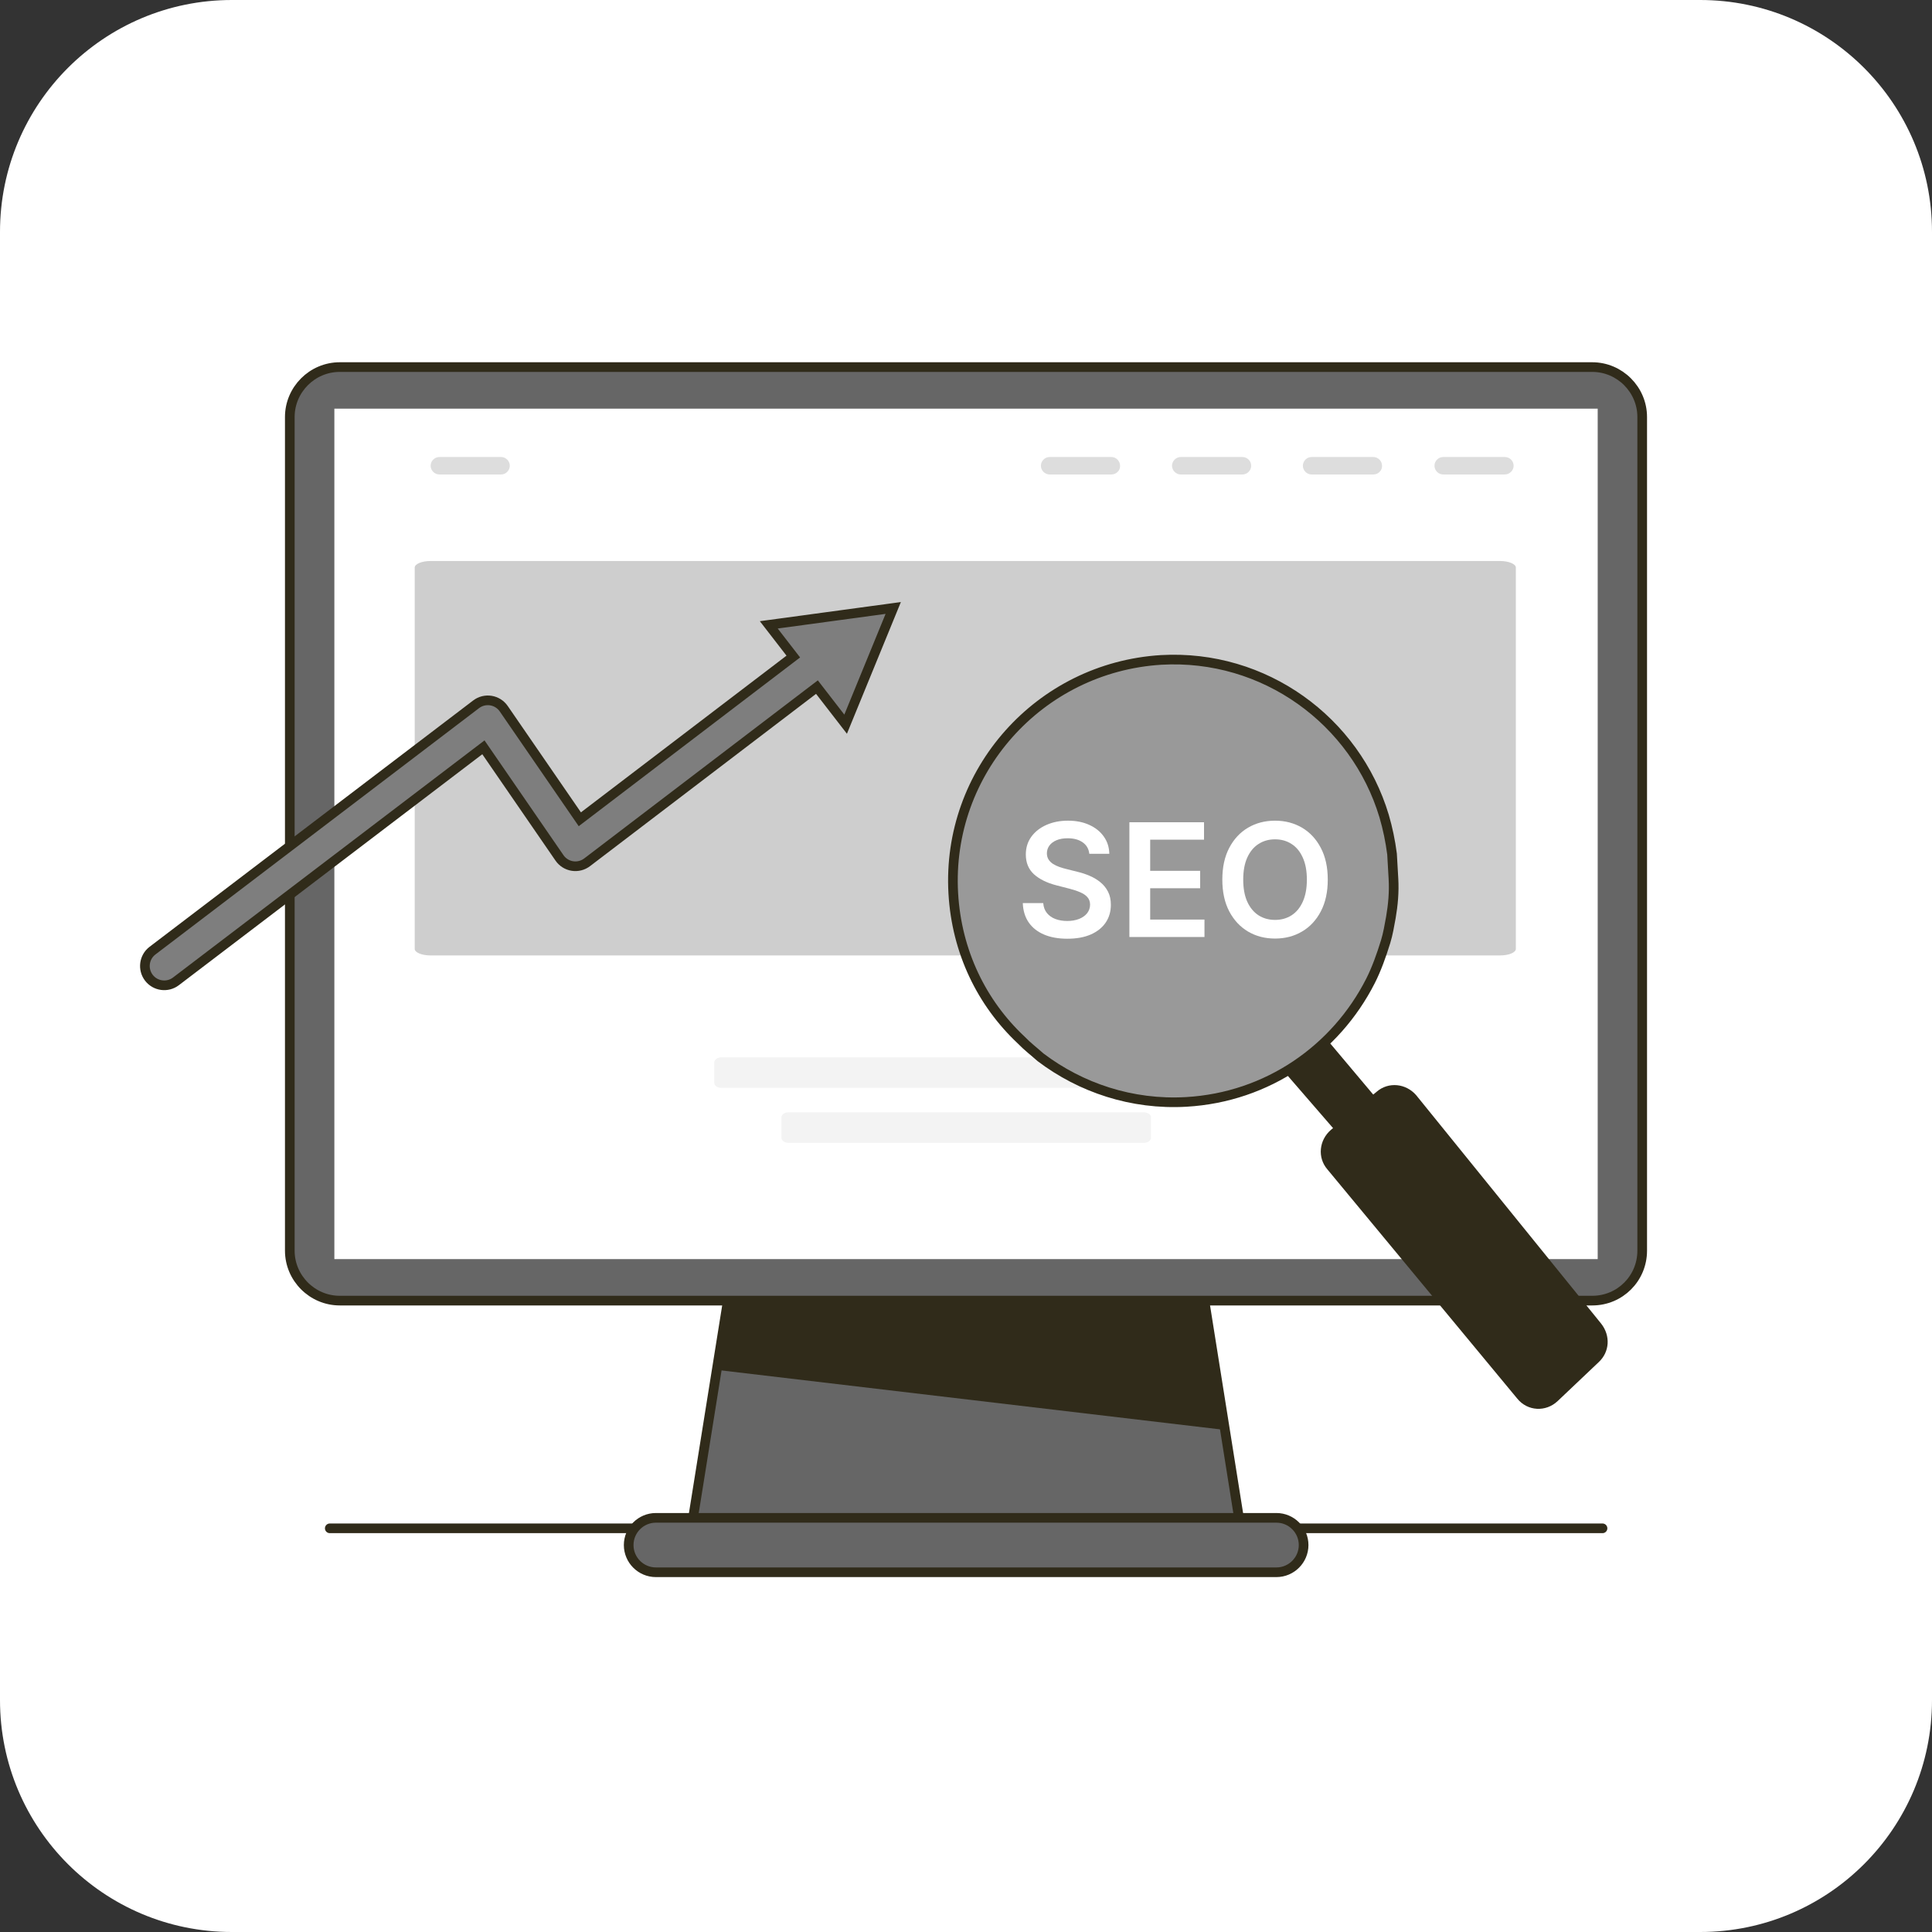
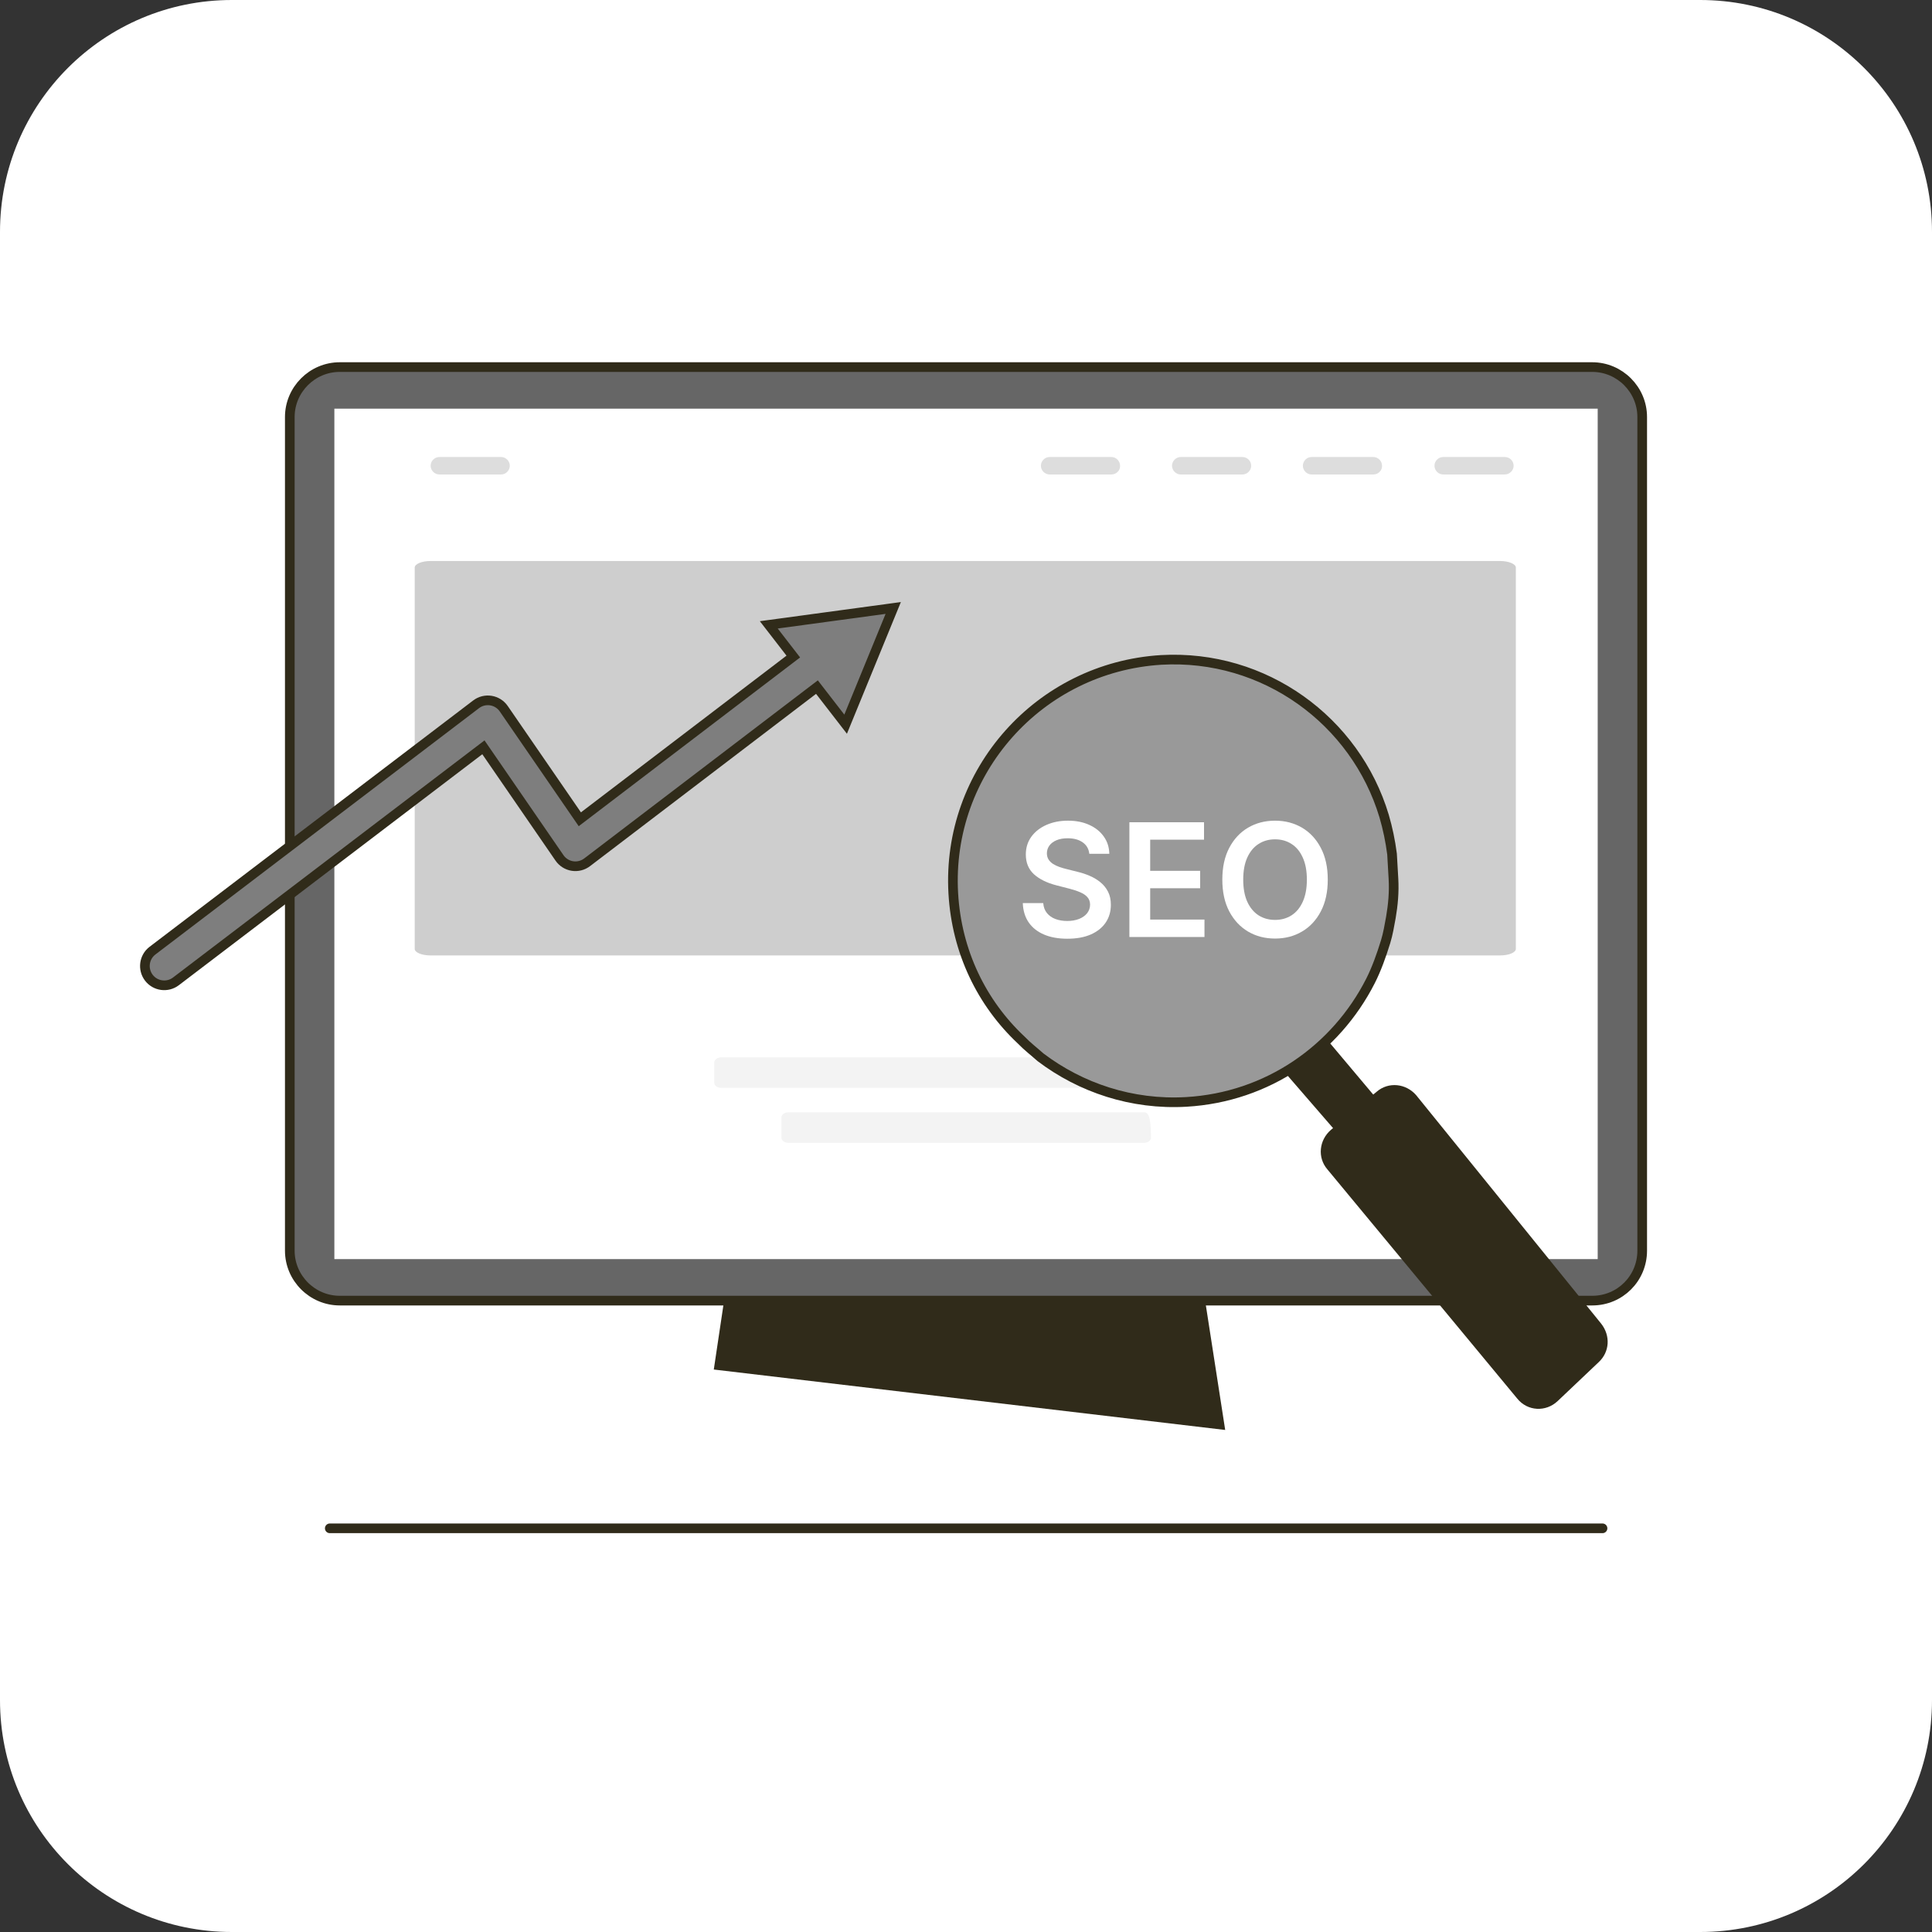
<svg xmlns="http://www.w3.org/2000/svg" width="200" height="200" viewBox="0 0 200 200" fill="none">
  <rect x="0" y="0" width="200" height="200" fill="#333333" stroke="none" />
  <g clip-path="url(#clip0_2950_3610)">
    <path d="M176 0H24C10.745 0 0 10.745 0 24V176C0 189.255 10.745 200 24 200H176C189.255 200 200 189.255 200 176V24C200 10.745 189.255 0 176 0Z" fill="white" />
    <path d="M165.892 158.212H34.138" stroke="#302B1A" stroke-miterlimit="10" stroke-linecap="round" stroke-linejoin="round" />
-     <path d="M128.796 160.51H71.204L76.195 129.341H123.835L128.796 160.51Z" fill="#666666" stroke="#302B1A" stroke-miterlimit="10" stroke-linecap="round" stroke-linejoin="round" />
    <path d="M126.832 148.029L73.892 141.773L76.015 127.556H123.655L126.832 148.029Z" fill="#302B1A" />
-     <path d="M132.133 162.76H67.898C66.346 162.76 65.081 161.496 65.081 159.944C65.081 158.391 66.346 157.127 67.898 157.127H132.133C133.686 157.127 134.95 158.391 134.95 159.944C134.95 161.491 133.686 162.76 132.133 162.76Z" fill="#666666" stroke="#302B1A" stroke-miterlimit="10" stroke-linecap="round" stroke-linejoin="round" />
    <path d="M164.833 134.639H35.172C32.329 134.639 30 132.311 30 129.468V43.171C30 40.328 32.329 38 35.172 38H164.828C167.671 38 170 40.328 170 43.171V129.468C170 132.336 167.702 134.639 164.833 134.639Z" fill="#666666" stroke="#302B1A" stroke-miterlimit="10" stroke-linecap="round" stroke-linejoin="round" />
    <path d="M165.79 130.84H34.216C34.165 130.84 34.113 130.788 34.113 130.737V41.906C34.113 41.854 34.165 41.803 34.216 41.803H165.79C165.842 41.803 165.893 41.854 165.893 41.906V130.737C165.893 130.788 165.842 130.84 165.79 130.84Z" fill="white" stroke="#666666" stroke-miterlimit="10" stroke-linecap="round" stroke-linejoin="round" />
    <path d="M128.616 49.118H122.232C121.738 49.118 121.327 48.707 121.327 48.213C121.327 47.72 121.738 47.309 122.232 47.309H128.616C129.11 47.309 129.521 47.72 129.521 48.213C129.521 48.702 129.11 49.118 128.616 49.118Z" fill="#DDDDDD" />
    <path d="M115.044 49.118H108.659C108.166 49.118 107.754 48.707 107.754 48.213C107.754 47.72 108.166 47.309 108.659 47.309H115.044C115.538 47.309 115.949 47.72 115.949 48.213C115.975 48.702 115.563 49.118 115.044 49.118Z" fill="#DDDDDD" />
    <path d="M51.87 49.118H45.485C44.991 49.118 44.58 48.707 44.58 48.213C44.58 47.72 44.991 47.309 45.485 47.309H51.87C52.363 47.309 52.774 47.72 52.774 48.213C52.774 48.702 52.363 49.118 51.87 49.118Z" fill="#DDDDDD" />
    <path d="M142.163 49.118H135.778C135.285 49.118 134.873 48.707 134.873 48.213C134.873 47.72 135.285 47.309 135.778 47.309H142.163C142.657 47.309 143.068 47.72 143.068 48.213C143.093 48.702 142.677 49.118 142.163 49.118Z" fill="#DDDDDD" />
    <path d="M155.76 49.118H149.401C148.907 49.118 148.496 48.707 148.496 48.213C148.496 47.72 148.907 47.309 149.401 47.309H155.786C156.279 47.309 156.691 47.72 156.691 48.213C156.691 48.702 156.274 49.118 155.76 49.118Z" fill="#DDDDDD" />
    <path d="M155.284 98.907H44.566C43.675 98.907 42.93 98.603 42.93 98.225V58.757C42.93 58.386 43.659 58.075 44.566 58.075H155.284C156.174 58.075 156.919 58.379 156.919 58.757V98.232C156.919 98.603 156.191 98.907 155.284 98.907Z" fill="#CECECE" />
    <path d="M74.685 112.616H125.042C125.447 112.616 125.786 112.388 125.786 112.105V109.967C125.786 109.688 125.454 109.455 125.042 109.455H74.685C74.28 109.455 73.941 109.683 73.941 109.967V112.105C73.941 112.388 74.28 112.616 74.685 112.616Z" fill="#F3F3F3" />
-     <path d="M81.636 118.308H118.407C118.81 118.308 119.147 118.08 119.147 117.796V115.658C119.147 115.38 118.817 115.146 118.407 115.146H81.636C81.233 115.146 80.896 115.374 80.896 115.658V117.796C80.903 118.08 81.233 118.308 81.636 118.308Z" fill="#F3F3F3" />
+     <path d="M81.636 118.308H118.407C118.81 118.308 119.147 118.08 119.147 117.796C119.147 115.38 118.817 115.146 118.407 115.146H81.636C81.233 115.146 80.896 115.374 80.896 115.658V117.796C80.903 118.08 81.233 118.308 81.636 118.308Z" fill="#F3F3F3" />
    <path d="M145.438 117.215L141.577 120.916L132.641 110.595L136.908 107.069L145.438 117.215Z" fill="#302B1A" />
    <path d="M98.684 92.481C99.031 98.53 101.629 103.837 105.724 107.675C106.355 108.331 107.079 108.882 107.725 109.458C111.879 112.6 117.162 114.392 122.798 114.069C131.213 113.586 138.283 108.614 141.872 101.548C142.493 100.326 143.004 98.894 143.438 97.485C143.688 96.68 143.834 95.782 143.985 94.963C144.207 93.665 144.329 92.353 144.25 90.974C144.233 90.678 144.211 90.284 144.188 89.89C144.16 89.397 144.132 88.905 144.103 88.412C143.926 87.039 143.654 85.749 143.285 84.486C140.326 74.613 130.894 67.701 120.193 68.315C107.584 69.098 97.962 79.89 98.684 92.481Z" fill="#999999" stroke="#302B1A" stroke-miterlimit="10" stroke-linecap="round" stroke-linejoin="round" />
    <path d="M165.489 141.016L161.251 145.035C160.033 146.192 158.13 146.103 157.065 144.781L137.415 121.059C136.356 119.834 136.549 118.024 137.774 116.966L142.51 113.017C143.734 111.958 145.544 112.151 146.603 113.375L165.755 137.027C166.736 138.275 166.635 139.962 165.489 141.016Z" fill="#302B1A" />
    <path d="M137.45 91.058C137.45 92.338 137.21 93.434 136.731 94.346C136.255 95.255 135.606 95.951 134.782 96.434C133.962 96.918 133.032 97.159 131.992 97.159C130.952 97.159 130.02 96.918 129.197 96.434C128.377 95.947 127.727 95.249 127.248 94.34C126.772 93.428 126.535 92.334 126.535 91.058C126.535 89.778 126.772 88.683 127.248 87.775C127.727 86.862 128.377 86.164 129.197 85.681C130.02 85.198 130.952 84.956 131.992 84.956C133.032 84.956 133.962 85.198 134.782 85.681C135.606 86.164 136.255 86.862 136.731 87.775C137.21 88.683 137.45 89.778 137.45 91.058ZM135.287 91.058C135.287 90.157 135.146 89.397 134.863 88.778C134.585 88.156 134.198 87.686 133.703 87.369C133.208 87.048 132.638 86.887 131.992 86.887C131.347 86.887 130.776 87.048 130.281 87.369C129.786 87.686 129.398 88.156 129.116 88.778C128.837 89.397 128.698 90.157 128.698 91.058C128.698 91.959 128.837 92.72 129.116 93.343C129.398 93.962 129.786 94.431 130.281 94.752C130.776 95.069 131.347 95.228 131.992 95.228C132.638 95.228 133.208 95.069 133.703 94.752C134.198 94.431 134.585 93.962 134.863 93.343C135.146 92.72 135.287 91.959 135.287 91.058Z" fill="white" />
    <path d="M116.915 96.998V85.119H124.641V86.923H119.067V90.148H124.241V91.951H119.067V95.194H124.687V96.998H116.915Z" fill="white" />
    <path d="M112.764 88.384C112.71 87.877 112.482 87.483 112.08 87.201C111.681 86.918 111.163 86.777 110.525 86.777C110.077 86.777 109.692 86.845 109.371 86.98C109.05 87.116 108.805 87.299 108.634 87.531C108.464 87.763 108.377 88.028 108.373 88.326C108.373 88.573 108.429 88.788 108.542 88.97C108.658 89.151 108.814 89.306 109.011 89.434C109.209 89.557 109.427 89.662 109.667 89.747C109.907 89.832 110.148 89.903 110.392 89.961L111.505 90.24C111.954 90.344 112.385 90.485 112.799 90.663C113.216 90.841 113.59 91.065 113.918 91.336C114.251 91.607 114.514 91.933 114.707 92.316C114.9 92.699 114.997 93.148 114.997 93.662C114.997 94.358 114.819 94.971 114.463 95.5C114.108 96.026 113.593 96.438 112.921 96.736C112.252 97.03 111.442 97.177 110.49 97.177C109.566 97.177 108.764 97.034 108.083 96.747C107.407 96.461 106.877 96.044 106.494 95.495C106.115 94.946 105.91 94.277 105.879 93.488H107.996C108.027 93.902 108.155 94.246 108.379 94.52C108.603 94.795 108.895 95 109.255 95.135C109.618 95.27 110.024 95.338 110.473 95.338C110.941 95.338 111.351 95.268 111.703 95.129C112.058 94.986 112.337 94.789 112.538 94.538C112.739 94.282 112.841 93.985 112.845 93.644C112.841 93.335 112.75 93.08 112.573 92.879C112.395 92.674 112.145 92.504 111.824 92.368C111.507 92.229 111.136 92.106 110.711 91.997L109.359 91.649C108.381 91.398 107.608 91.017 107.039 90.507C106.475 89.992 106.193 89.31 106.193 88.459C106.193 87.759 106.382 87.147 106.761 86.621C107.144 86.095 107.664 85.687 108.321 85.397C108.979 85.103 109.723 84.956 110.554 84.956C111.397 84.956 112.136 85.103 112.77 85.397C113.408 85.687 113.909 86.091 114.272 86.609C114.635 87.123 114.823 87.715 114.835 88.384H112.764Z" fill="white" />
    <path fill-rule="evenodd" clip-rule="evenodd" d="M87.539 74.968L92.467 62.937L79.584 64.685L82.122 67.965L60.023 84.811L52.148 73.366C51.837 72.915 51.356 72.611 50.816 72.524C50.276 72.438 49.724 72.576 49.289 72.908L15.789 98.408C14.91 99.077 14.74 100.332 15.409 101.211C16.078 102.09 17.332 102.26 18.211 101.591L50.042 77.362L57.918 88.808C58.228 89.259 58.709 89.563 59.25 89.649C59.79 89.736 60.343 89.597 60.778 89.265L84.57 71.129L87.539 74.968Z" fill="#7E7E7E" />
    <path d="M92.467 62.937L92.93 63.126L93.258 62.325L92.4 62.441L92.467 62.937ZM87.539 74.968L87.144 75.274L87.674 75.959L88.002 75.157L87.539 74.968ZM79.584 64.685L79.517 64.189L78.658 64.305L79.188 64.99L79.584 64.685ZM82.122 67.965L82.425 68.363L82.826 68.058L82.517 67.659L82.122 67.965ZM60.023 84.811L59.611 85.094L59.908 85.527L60.326 85.209L60.023 84.811ZM52.148 73.366L51.736 73.649V73.649L52.148 73.366ZM50.816 72.524L50.737 73.018L50.816 72.524ZM49.289 72.908L48.986 72.51V72.51L49.289 72.908ZM15.789 98.408L15.486 98.01L15.789 98.408ZM15.409 101.211L15.011 101.514H15.011L15.409 101.211ZM18.211 101.591L17.909 101.193L18.211 101.591ZM50.042 77.362L50.454 77.078L50.156 76.646L49.739 76.964L50.042 77.362ZM57.918 88.808L57.506 89.091L57.918 88.808ZM59.25 89.649L59.329 89.156H59.329L59.25 89.649ZM60.778 89.265L61.081 89.662V89.662L60.778 89.265ZM84.57 71.129L84.965 70.823L84.661 70.43L84.266 70.731L84.57 71.129ZM92.004 62.747L87.076 74.778L88.002 75.157L92.93 63.126L92.004 62.747ZM79.651 65.18L92.534 63.432L92.4 62.441L79.517 64.189L79.651 65.18ZM82.517 67.659L79.979 64.379L79.188 64.99L81.726 68.271L82.517 67.659ZM60.326 85.209L82.425 68.363L81.819 67.568L59.72 84.413L60.326 85.209ZM51.736 73.649L59.611 85.094L60.435 84.527L52.559 73.082L51.736 73.649ZM50.737 73.018C51.142 73.083 51.503 73.311 51.736 73.649L52.559 73.082C52.172 72.519 51.57 72.139 50.895 72.031L50.737 73.018ZM49.592 73.306C49.918 73.057 50.332 72.953 50.737 73.018L50.895 72.031C50.22 71.923 49.53 72.096 48.986 72.51L49.592 73.306ZM16.091 98.806L49.592 73.306L48.986 72.51L15.486 98.01L16.091 98.806ZM15.806 100.908C15.305 100.249 15.432 99.308 16.091 98.806L15.486 98.01C14.387 98.846 14.174 100.415 15.011 101.514L15.806 100.908ZM17.909 101.193C17.249 101.695 16.308 101.567 15.806 100.908L15.011 101.514C15.847 102.612 17.416 102.825 18.514 101.989L17.909 101.193ZM49.739 76.964L17.909 101.193L18.514 101.989L50.345 77.76L49.739 76.964ZM58.33 88.525L50.454 77.078L49.63 77.645L57.506 89.091L58.33 88.525ZM59.329 89.156C58.923 89.091 58.562 88.863 58.33 88.525L57.506 89.091C57.894 89.655 58.495 90.035 59.171 90.143L59.329 89.156ZM60.475 88.867C60.148 89.116 59.734 89.22 59.329 89.156L59.171 90.143C59.847 90.251 60.537 90.077 61.081 89.662L60.475 88.867ZM84.266 70.731L60.475 88.867L61.081 89.662L84.873 71.527L84.266 70.731ZM87.935 74.662L84.965 70.823L84.174 71.435L87.144 75.274L87.935 74.662Z" fill="#302B1A" />
  </g>
  <defs>
    <clipPath id="clip0_2950_3610">
      <rect width="200" height="200" fill="white" />
    </clipPath>
  </defs>
</svg>